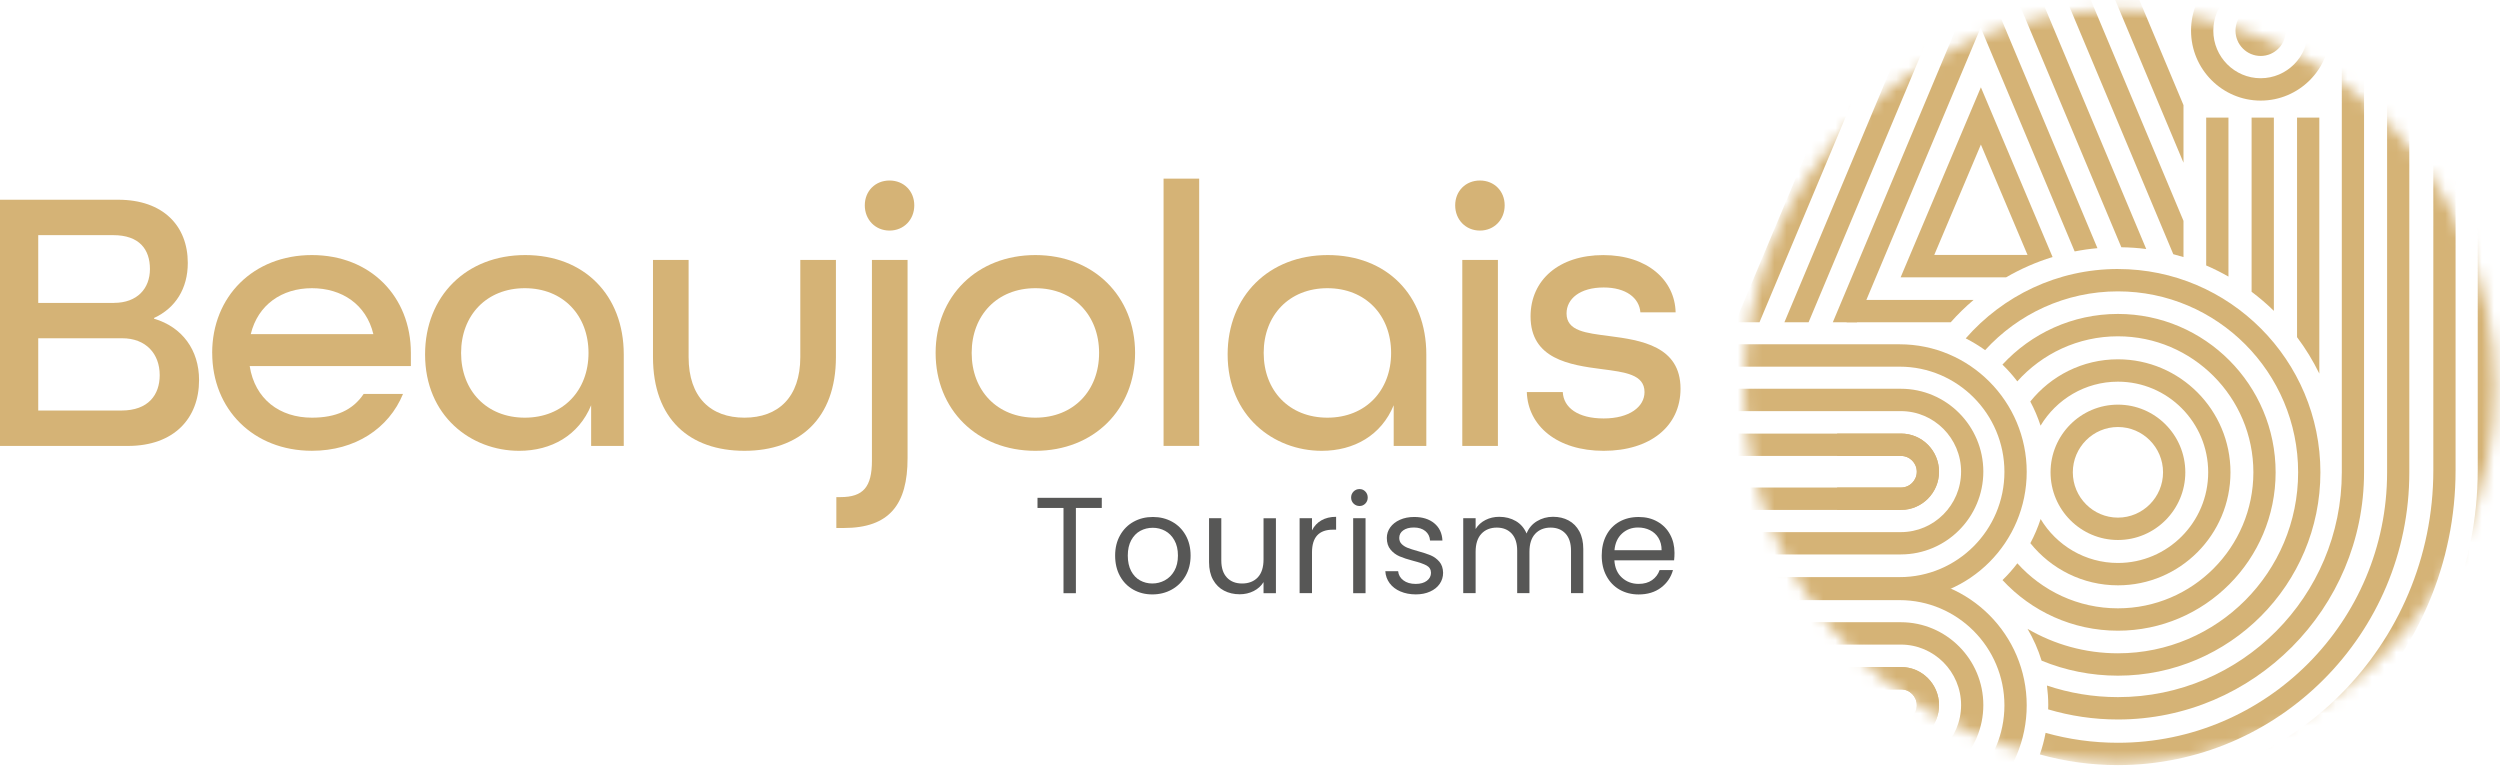
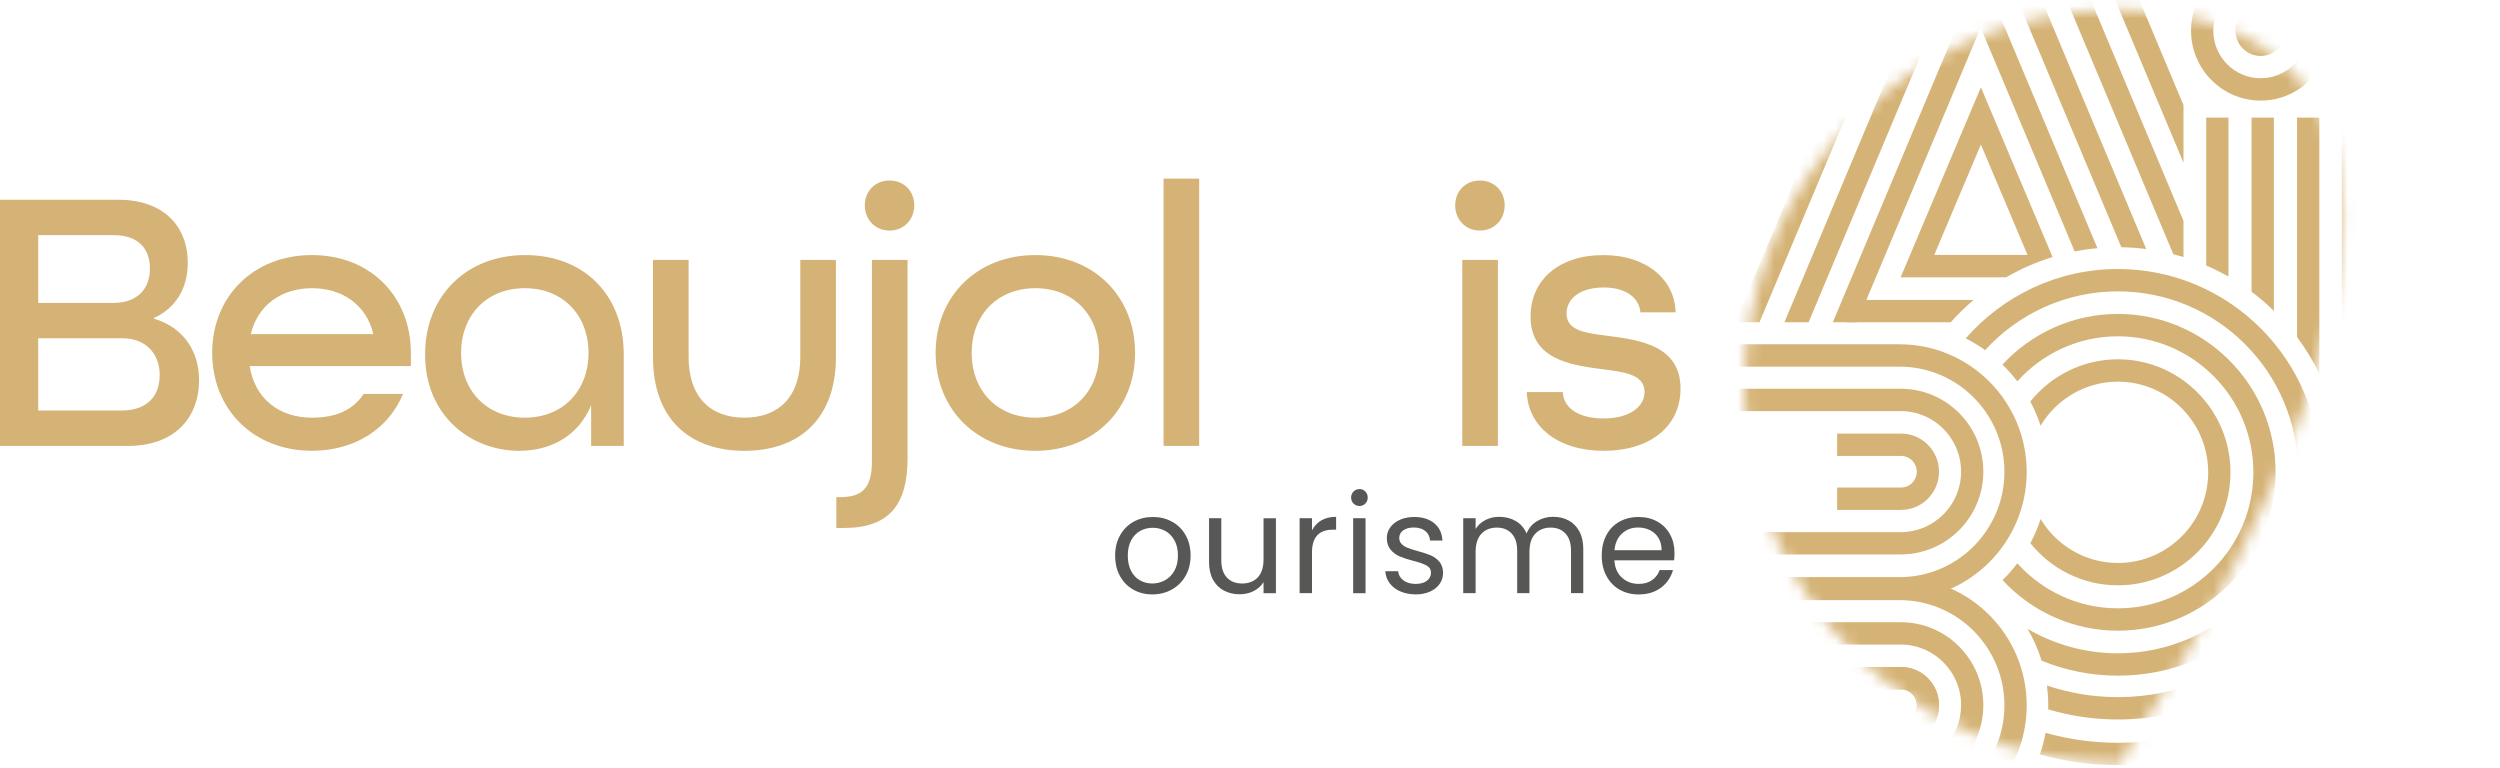
<svg xmlns="http://www.w3.org/2000/svg" width="205" height="63" viewBox="0 0 205 63" fill="none">
  <path d="M0 16.378H9.683C13.402 16.378 15.399 18.54 15.399 21.565C15.399 23.664 14.386 25.268 12.634 26.072V26.134C14.939 26.814 16.323 28.695 16.323 31.164C16.323 34.281 14.294 36.567 10.483 36.567H0V16.378ZM9.344 24.836C11.25 24.836 12.295 23.662 12.295 22.059C12.295 20.456 11.435 19.282 9.282 19.282H3.136V24.838H9.347L9.344 24.836ZM9.96 33.663C12.171 33.663 13.096 32.368 13.096 30.762C13.096 29.003 11.959 27.737 10.021 27.737H3.136V33.663H9.96Z" fill="#D5B376" />
  <path d="M17.398 28.941C17.398 24.31 20.779 20.915 25.576 20.915C30.373 20.915 33.692 24.31 33.692 28.941V30.02H20.475C20.905 32.738 22.934 34.249 25.579 34.249C27.546 34.249 28.93 33.631 29.82 32.303H33.047C31.878 35.142 29.113 36.964 25.579 36.964C20.784 36.964 17.401 33.569 17.401 28.938L17.398 28.941ZM30.615 27.397C30.032 24.957 28.033 23.632 25.574 23.632C23.115 23.632 21.148 24.99 20.562 27.397H30.613H30.615Z" fill="#D5B376" />
  <path d="M34.856 29.065C34.856 24.28 38.237 20.915 43.064 20.915C47.89 20.915 51.148 24.186 51.148 29.065V36.565H48.473V33.231C47.458 35.701 45.216 36.967 42.572 36.967C38.605 36.967 34.856 34.095 34.856 29.065ZM48.258 28.941C48.258 25.853 46.168 23.632 43.034 23.632C39.9 23.632 37.809 25.853 37.809 28.941C37.809 32.028 39.9 34.249 43.034 34.249C46.168 34.249 48.258 32.028 48.258 28.941Z" fill="#D5B376" />
  <path d="M53.545 29.28V21.316H56.466V29.28C56.466 32.584 58.28 34.249 61.045 34.249C63.811 34.249 65.625 32.581 65.625 29.28V21.316H68.546V29.28C68.546 34.343 65.533 36.966 61.045 36.966C56.557 36.966 53.545 34.373 53.545 29.28Z" fill="#D5B376" />
  <path d="M68.578 40.763H68.916C70.792 40.763 71.499 39.929 71.499 37.77V21.316H74.42V37.584C74.42 41.349 72.945 43.295 69.196 43.295H68.58V40.763H68.578ZM70.913 16.839C70.913 15.665 71.773 14.802 72.942 14.802C74.111 14.802 74.971 15.665 74.971 16.839C74.971 18.013 74.111 18.907 72.942 18.907C71.773 18.907 70.913 18.011 70.913 16.839Z" fill="#D5B376" />
  <path d="M76.721 28.941C76.721 24.31 80.102 20.915 84.899 20.915C89.696 20.915 93.077 24.31 93.077 28.941C93.077 33.572 89.696 36.967 84.899 36.967C80.102 36.967 76.721 33.572 76.721 28.941ZM90.126 28.941C90.126 25.853 88.035 23.632 84.901 23.632C81.768 23.632 79.677 25.853 79.677 28.941C79.677 32.028 81.768 34.249 84.901 34.249C88.035 34.249 90.126 32.028 90.126 28.941Z" fill="#D5B376" />
  <path d="M95.412 14.648H98.333V36.564H95.412V14.648Z" fill="#D5B376" />
-   <path d="M100.666 29.065C100.666 24.28 104.047 20.915 108.874 20.915C113.7 20.915 116.958 24.186 116.958 29.065V36.565H114.283V33.231C113.268 35.701 111.026 36.967 108.382 36.967C104.415 36.967 100.666 34.095 100.666 29.065ZM114.071 28.941C114.071 25.853 111.98 23.632 108.846 23.632C105.713 23.632 103.622 25.853 103.622 28.941C103.622 32.028 105.713 34.249 108.846 34.249C111.98 34.249 114.071 32.028 114.071 28.941Z" fill="#D5B376" />
  <path d="M119.325 16.839C119.325 15.665 120.185 14.802 121.354 14.802C122.523 14.802 123.383 15.665 123.383 16.839C123.383 18.013 122.523 18.907 121.354 18.907C120.185 18.907 119.325 18.011 119.325 16.839ZM119.908 21.316H122.829V36.564H119.908V21.316Z" fill="#D5B376" />
  <path d="M125.197 32.152H128.148C128.21 33.418 129.379 34.313 131.499 34.313C133.619 34.313 134.85 33.356 134.85 32.152C134.85 30.7 133.251 30.516 131.346 30.268C128.701 29.928 125.506 29.434 125.506 25.948C125.506 22.954 127.841 20.917 131.469 20.917C135.097 20.917 137.341 22.984 137.401 25.61H134.512C134.42 24.436 133.343 23.573 131.499 23.573C129.561 23.573 128.457 24.498 128.457 25.702C128.457 27.154 130.056 27.308 131.932 27.553C134.576 27.893 137.803 28.387 137.803 31.874C137.803 34.961 135.312 36.967 131.501 36.967C127.691 36.967 125.291 34.929 125.199 32.152H125.197Z" fill="#D5B376" />
-   <path d="M90.346 40.821V41.652H88.223V48.643H87.207V41.652H85.075V40.821H90.348H90.346Z" fill="#575756" />
  <path d="M92.931 48.35C92.466 48.09 92.1 47.717 91.836 47.233C91.572 46.752 91.441 46.191 91.441 45.556C91.441 44.92 91.577 44.372 91.848 43.891C92.12 43.409 92.491 43.037 92.961 42.779C93.43 42.521 93.954 42.392 94.535 42.392C95.116 42.392 95.642 42.521 96.109 42.779C96.579 43.037 96.949 43.404 97.221 43.883C97.493 44.362 97.629 44.918 97.629 45.556C97.629 46.194 97.488 46.752 97.209 47.233C96.93 47.715 96.552 48.087 96.075 48.35C95.597 48.613 95.069 48.742 94.488 48.742C93.907 48.742 93.395 48.611 92.928 48.35H92.931ZM95.518 47.586C95.837 47.415 96.097 47.157 96.294 46.812C96.492 46.467 96.591 46.05 96.591 45.556C96.591 45.062 96.495 44.643 96.299 44.3C96.107 43.955 95.852 43.7 95.541 43.531C95.227 43.362 94.888 43.278 94.525 43.278C94.162 43.278 93.811 43.362 93.502 43.531C93.193 43.7 92.946 43.955 92.758 44.3C92.573 44.645 92.479 45.062 92.479 45.556C92.479 46.05 92.57 46.479 92.753 46.824C92.936 47.169 93.18 47.425 93.484 47.593C93.791 47.762 94.125 47.846 94.49 47.846C94.856 47.846 95.197 47.76 95.518 47.588V47.586Z" fill="#575756" />
  <path d="M104.626 42.494V48.641H103.61V47.733C103.417 48.048 103.145 48.291 102.799 48.467C102.453 48.643 102.07 48.73 101.655 48.73C101.178 48.73 100.75 48.631 100.37 48.432C99.989 48.234 99.69 47.936 99.47 47.541C99.25 47.145 99.142 46.663 99.142 46.095V42.494H100.147V45.961C100.147 46.566 100.301 47.033 100.605 47.358C100.909 47.683 101.326 47.847 101.855 47.847C102.384 47.847 102.826 47.678 103.14 47.343C103.454 47.005 103.61 46.517 103.61 45.874V42.496H104.626V42.494Z" fill="#575756" />
  <path d="M108.35 42.672C108.681 42.479 109.086 42.379 109.561 42.379V43.434H109.294C108.154 43.434 107.584 44.055 107.584 45.295V48.638H106.568V42.491H107.584V43.489C107.762 43.136 108.019 42.863 108.35 42.67V42.672Z" fill="#575756" />
  <path d="M110.992 41.292C110.858 41.158 110.792 40.992 110.792 40.798C110.792 40.605 110.858 40.439 110.992 40.304C111.125 40.17 111.291 40.103 111.483 40.103C111.676 40.103 111.827 40.17 111.958 40.304C112.089 40.439 112.153 40.605 112.153 40.798C112.153 40.992 112.089 41.158 111.958 41.292C111.827 41.426 111.669 41.493 111.483 41.493C111.298 41.493 111.125 41.426 110.992 41.292ZM111.975 42.493V48.641H110.96V42.493H111.975Z" fill="#575756" />
  <path d="M114.837 48.502C114.464 48.34 114.17 48.117 113.955 47.829C113.74 47.541 113.619 47.211 113.596 46.836H114.647C114.676 47.144 114.82 47.395 115.077 47.588C115.334 47.782 115.67 47.881 116.088 47.881C116.476 47.881 116.78 47.794 117.004 47.623C117.227 47.452 117.341 47.233 117.341 46.973C117.341 46.712 117.222 46.504 116.982 46.372C116.745 46.241 116.374 46.112 115.875 45.985C115.42 45.866 115.05 45.744 114.763 45.62C114.476 45.496 114.229 45.313 114.026 45.069C113.821 44.826 113.72 44.506 113.72 44.109C113.72 43.794 113.814 43.506 113.999 43.245C114.185 42.985 114.449 42.776 114.793 42.622C115.136 42.468 115.527 42.392 115.966 42.392C116.644 42.392 117.192 42.563 117.61 42.908C118.028 43.253 118.25 43.724 118.28 44.322H117.264C117.242 44 117.113 43.742 116.878 43.548C116.644 43.355 116.33 43.255 115.934 43.255C115.569 43.255 115.279 43.335 115.062 43.491C114.847 43.647 114.738 43.853 114.738 44.109C114.738 44.31 114.802 44.476 114.933 44.608C115.064 44.739 115.228 44.844 115.425 44.923C115.623 45.002 115.897 45.089 116.246 45.186C116.686 45.305 117.044 45.424 117.318 45.538C117.593 45.655 117.83 45.829 118.028 46.06C118.225 46.29 118.327 46.596 118.334 46.968C118.334 47.306 118.24 47.608 118.055 47.876C117.869 48.147 117.605 48.358 117.266 48.509C116.928 48.663 116.537 48.74 116.1 48.74C115.63 48.74 115.21 48.66 114.837 48.499V48.502Z" fill="#575756" />
  <path d="M128.623 42.677C128.996 42.876 129.29 43.174 129.505 43.568C129.72 43.965 129.829 44.447 129.829 45.015V48.638H128.823V45.159C128.823 44.546 128.672 44.077 128.37 43.752C128.069 43.427 127.661 43.263 127.147 43.263C126.633 43.263 126.198 43.434 125.884 43.774C125.57 44.114 125.415 44.606 125.415 45.251V48.638H124.409V45.159C124.409 44.546 124.258 44.077 123.957 43.752C123.655 43.427 123.247 43.263 122.733 43.263C122.219 43.263 121.784 43.434 121.47 43.774C121.157 44.114 121.001 44.606 121.001 45.251V48.638H119.985V42.491H121.001V43.377C121.201 43.054 121.473 42.809 121.811 42.638C122.15 42.466 122.526 42.379 122.933 42.379C123.447 42.379 123.902 42.496 124.298 42.727C124.693 42.958 124.987 43.3 125.18 43.747C125.35 43.313 125.635 42.977 126.03 42.737C126.425 42.499 126.865 42.377 127.347 42.377C127.829 42.377 128.249 42.476 128.62 42.675L128.623 42.677Z" fill="#575756" />
  <path d="M137.272 45.948H132.379C132.416 46.553 132.624 47.028 132.999 47.367C133.375 47.708 133.832 47.879 134.368 47.879C134.808 47.879 135.174 47.777 135.468 47.571C135.762 47.365 135.97 47.09 136.089 46.747H137.183C137.02 47.338 136.692 47.819 136.2 48.189C135.708 48.559 135.098 48.745 134.368 48.745C133.788 48.745 133.269 48.613 132.809 48.353C132.352 48.092 131.991 47.72 131.732 47.236C131.47 46.755 131.341 46.194 131.341 45.558C131.341 44.923 131.467 44.365 131.722 43.886C131.974 43.407 132.33 43.039 132.789 42.781C133.246 42.523 133.775 42.394 134.371 42.394C134.967 42.394 135.466 42.521 135.913 42.776C136.36 43.029 136.704 43.379 136.946 43.826C137.188 44.27 137.309 44.774 137.309 45.335C137.309 45.529 137.3 45.734 137.275 45.953L137.272 45.948ZM135.997 44.114C135.827 43.834 135.594 43.62 135.298 43.474C135.004 43.327 134.677 43.255 134.319 43.255C133.805 43.255 133.368 43.419 133.007 43.749C132.646 44.079 132.438 44.536 132.386 45.119H136.252C136.252 44.729 136.165 44.394 135.995 44.114H135.997Z" fill="#575756" />
  <mask id="mask0_2039_82" style="mask-type:luminance" maskUnits="userSpaceOnUse" x="143" y="0" width="62" height="63">
-     <path d="M173.809 62.604C190.807 62.604 204.587 48.766 204.587 31.696C204.587 14.627 190.807 0.789 173.809 0.789C156.81 0.789 143.031 14.627 143.031 31.696C143.031 48.766 156.81 62.604 173.809 62.604Z" fill="white" />
+     <path d="M173.809 62.604C204.587 14.627 190.807 0.789 173.809 0.789C156.81 0.789 143.031 14.627 143.031 31.696C143.031 48.766 156.81 62.604 173.809 62.604Z" fill="white" />
  </mask>
  <g mask="url(#mask0_2039_82)">
-     <path d="M173.671 44.279C170.623 44.279 168.145 41.79 168.145 38.73C168.145 35.67 170.623 33.181 173.671 33.181C176.718 33.181 179.196 35.67 179.196 38.73C179.196 41.79 176.718 44.279 173.671 44.279ZM173.671 35.015C171.629 35.015 169.971 36.682 169.971 38.73C169.971 40.777 171.632 42.445 173.671 42.445C175.709 42.445 177.37 40.777 177.37 38.73C177.37 36.682 175.709 35.015 173.671 35.015Z" fill="#D5B376" />
    <path d="M185.375 8.249C182.226 8.249 179.666 5.678 179.666 2.516C179.666 -0.646 182.226 -3.217 185.375 -3.217C188.523 -3.217 191.084 -0.646 191.084 2.516C191.084 5.678 188.523 8.249 185.375 8.249ZM185.375 -1.383C183.235 -1.383 181.492 0.367 181.492 2.516C181.492 4.665 183.235 6.415 185.375 6.415C187.515 6.415 189.257 4.665 189.257 2.516C189.257 0.367 187.515 -1.383 185.375 -1.383Z" fill="#D5B376" />
    <path d="M185.375 4.588C184.238 4.588 183.311 3.658 183.311 2.516C183.311 1.375 184.238 0.444 185.375 0.444C186.512 0.444 187.438 1.375 187.438 2.516C187.438 3.658 186.512 4.588 185.375 4.588ZM185.375 1.293C184.703 1.293 184.156 1.841 184.156 2.516C184.156 3.191 184.703 3.74 185.375 3.74C186.047 3.74 186.593 3.191 186.593 2.516C186.593 1.841 186.047 1.293 185.375 1.293Z" fill="#D5B376" />
    <path d="M185.375 3.846C184.643 3.846 184.05 3.25 184.05 2.516C184.05 1.781 184.643 1.186 185.375 1.186C186.106 1.186 186.699 1.781 186.699 2.516C186.699 3.25 186.106 3.846 185.375 3.846ZM187.097 2.516C187.097 3.471 186.326 4.243 185.377 4.243C184.428 4.243 183.657 3.469 183.657 2.516C183.657 1.563 184.428 0.789 185.377 0.789C186.326 0.789 187.097 1.563 187.097 2.516ZM185.375 1.732C184.942 1.732 184.591 2.084 184.591 2.518C184.591 2.953 184.942 3.305 185.375 3.305C185.807 3.305 186.158 2.953 186.158 2.518C186.158 2.084 185.807 1.732 185.375 1.732Z" fill="#D5B376" />
    <path d="M155.887 41.812H150.645V39.978H155.887C156.598 39.978 157.177 39.398 157.177 38.683C157.177 37.968 156.598 37.387 155.887 37.387H150.645V35.553H155.887C157.604 35.553 159 36.955 159 38.68C159 40.405 157.604 41.81 155.887 41.81V41.812Z" fill="#D5B376" />
-     <path d="M155.887 41.812H134.492V39.978H155.887C156.598 39.978 157.177 39.398 157.177 38.683C157.177 37.968 156.598 37.387 155.887 37.387H136.956V35.553H155.887C157.604 35.553 159 36.955 159 38.68C159 40.405 157.604 41.81 155.887 41.81V41.812Z" fill="#D5B376" />
    <path d="M155.869 45.468H141.938V43.634H155.869C158.593 43.634 160.809 41.408 160.809 38.673C160.809 35.938 158.593 33.712 155.869 33.712H137.121V31.878H155.869C159.598 31.878 162.633 34.925 162.633 38.67C162.633 42.416 159.598 45.463 155.869 45.463V45.468Z" fill="#D5B376" />
    <path d="M155.887 60.956H150.645V59.122H155.887C156.598 59.122 157.177 58.541 157.177 57.827C157.177 57.112 156.598 56.531 155.887 56.531H150.645V54.697H155.887C157.604 54.697 159 56.099 159 57.824C159 59.549 157.604 60.951 155.887 60.951V60.956Z" fill="#D5B376" />
    <path d="M155.887 60.956H130.548V59.122H155.887C156.598 59.122 157.177 58.541 157.177 57.827C157.177 57.112 156.598 56.531 155.887 56.531H141.229V54.697H155.887C157.604 54.697 159 56.099 159 57.824C159 59.549 157.604 60.951 155.887 60.951V60.956Z" fill="#D5B376" />
    <path d="M155.77 68.303H133.14V66.469H155.77C160.508 66.469 164.363 62.597 164.363 57.84C164.363 53.082 160.508 49.211 155.77 49.211H133.14V47.377H155.77C161.516 47.377 166.19 52.069 166.19 57.84C166.19 63.61 161.516 68.303 155.77 68.303Z" fill="#D5B376" />
    <path d="M155.869 64.612H131.371V62.778H155.869C158.593 62.778 160.81 60.552 160.81 57.817C160.81 55.082 158.593 52.856 155.869 52.856H141.938V51.022H155.869C159.599 51.022 162.633 54.07 162.633 57.815C162.633 61.559 159.599 64.607 155.869 64.607V64.612Z" fill="#D5B376" />
    <path d="M155.77 49.158H133.14V47.324H155.77C160.508 47.324 164.363 43.453 164.363 38.695C164.363 33.938 160.508 30.066 155.77 30.066H133.14V28.232H155.77C161.516 28.232 166.19 32.925 166.19 38.695C166.19 44.465 161.516 49.158 155.77 49.158Z" fill="#D5B376" />
    <path d="M190.184 30.632V9.641H188.358V27.649C189.057 28.579 189.668 29.579 190.184 30.634V30.632Z" fill="#D5B376" />
    <path d="M186.457 25.487V9.641H184.631V23.926C185.274 24.408 185.884 24.929 186.457 25.49V25.487Z" fill="#D5B376" />
    <path d="M182.733 22.678V9.641H180.907V21.767C181.534 22.038 182.142 22.343 182.733 22.68V22.678Z" fill="#D5B376" />
    <path d="M168.31 21.075L162.433 7.16L155.852 22.74H164.502C165.696 22.048 166.971 21.487 168.313 21.075H168.31ZM162.433 11.853L166.257 20.904H158.61L162.433 11.853Z" fill="#D5B376" />
    <path d="M161.835 24.594H151.423V26.428H159.957C160.538 25.773 161.165 25.16 161.835 24.594Z" fill="#D5B376" />
    <path d="M162.416 -2.46L150.291 26.425H152.273L162.416 2.26L170.122 20.618C170.734 20.496 171.357 20.407 171.99 20.35L162.416 -2.46Z" fill="#D5B376" />
    <path d="M162.416 -11.92L146.322 26.425H148.304L162.418 -7.2L173.95 20.275C174.639 20.285 175.321 20.332 175.991 20.419L162.418 -11.92H162.416Z" fill="#D5B376" />
    <path d="M162.416 -21.51L142.296 26.425H144.278L162.416 -16.79L178.21 20.844C178.492 20.916 178.769 20.995 179.046 21.08V18.111L162.416 -21.51Z" fill="#D5B376" />
    <path d="M162.416 -31L138.313 26.425H140.295L162.416 -26.28L179.046 13.341V8.621L162.416 -31Z" fill="#D5B376" />
    <path d="M173.67 25.743C169.934 25.743 166.563 27.343 164.2 29.897C164.64 30.324 165.048 30.783 165.419 31.272C167.453 29.004 170.398 27.577 173.67 27.577C179.795 27.577 184.777 32.58 184.777 38.73C184.777 44.88 179.795 49.883 173.67 49.883C170.401 49.883 167.46 48.456 165.424 46.192C165.053 46.681 164.645 47.14 164.205 47.567C166.568 50.116 169.936 51.717 173.668 51.717C180.8 51.717 186.601 45.89 186.601 38.73C186.601 31.57 180.798 25.743 173.668 25.743H173.67Z" fill="#D5B376" />
    <path d="M173.671 29.463C170.769 29.463 168.177 30.815 166.484 32.925C166.82 33.553 167.102 34.215 167.327 34.903C168.624 32.744 170.982 31.297 173.671 31.297C177.751 31.297 181.072 34.632 181.072 38.73C181.072 42.827 177.751 46.163 173.671 46.163C170.984 46.163 168.627 44.718 167.332 42.562C167.107 43.249 166.825 43.912 166.489 44.54C168.182 46.647 170.772 47.997 173.671 47.997C178.759 47.997 182.899 43.84 182.899 38.73C182.899 33.62 178.759 29.463 173.671 29.463Z" fill="#D5B376" />
    <path d="M173.671 22.058C168.701 22.058 164.237 24.261 161.19 27.746C161.746 28.029 162.275 28.351 162.779 28.711C165.483 25.75 169.363 23.892 173.671 23.892C181.819 23.892 188.447 30.548 188.447 38.73C188.447 46.912 181.819 53.571 173.671 53.571C170.972 53.571 168.439 52.839 166.259 51.566C166.738 52.38 167.129 53.253 167.411 54.174C169.343 54.968 171.456 55.405 173.671 55.405C182.825 55.405 190.273 47.925 190.273 38.733C190.273 29.54 182.825 22.06 173.671 22.06V22.058Z" fill="#D5B376" />
    <path d="M192.028 2.159V38.73C192.028 48.895 183.793 57.164 173.67 57.164C171.636 57.164 169.682 56.829 167.85 56.214C167.917 56.737 167.957 57.269 167.957 57.81C167.957 57.929 167.952 58.048 167.947 58.167C169.761 58.706 171.681 58.998 173.668 58.998C184.797 58.998 193.852 49.905 193.852 38.73V2.159H192.025H192.028Z" fill="#D5B376" />
    <path d="M195.742 -4.882V38.74C195.742 50.963 185.839 60.907 173.668 60.907C171.614 60.907 169.627 60.624 167.739 60.093C167.625 60.701 167.467 61.292 167.267 61.865C169.303 62.433 171.451 62.739 173.665 62.739C186.843 62.739 197.564 51.973 197.564 38.74V-4.882H195.737H195.742Z" fill="#D5B376" />
    <path d="M199.533 -12.253V38.563C199.533 52.886 187.93 64.537 173.668 64.537C171.199 64.537 168.809 64.188 166.546 63.535C166.249 64.098 165.913 64.639 165.537 65.146C168.11 65.94 170.838 66.369 173.668 66.369C188.936 66.369 201.357 53.896 201.357 38.563V-12.253H199.531H199.533Z" fill="#D5B376" />
    <path d="M203.174 -19.185V38.539C203.174 54.876 189.939 68.166 173.67 68.166C170.381 68.166 167.213 67.622 164.257 66.62C163.75 67.116 163.202 67.57 162.616 67.975C166.056 69.283 169.78 70 173.67 70C190.945 70 205 55.886 205 38.539V-19.185H203.174Z" fill="#D5B376" />
  </g>
</svg>